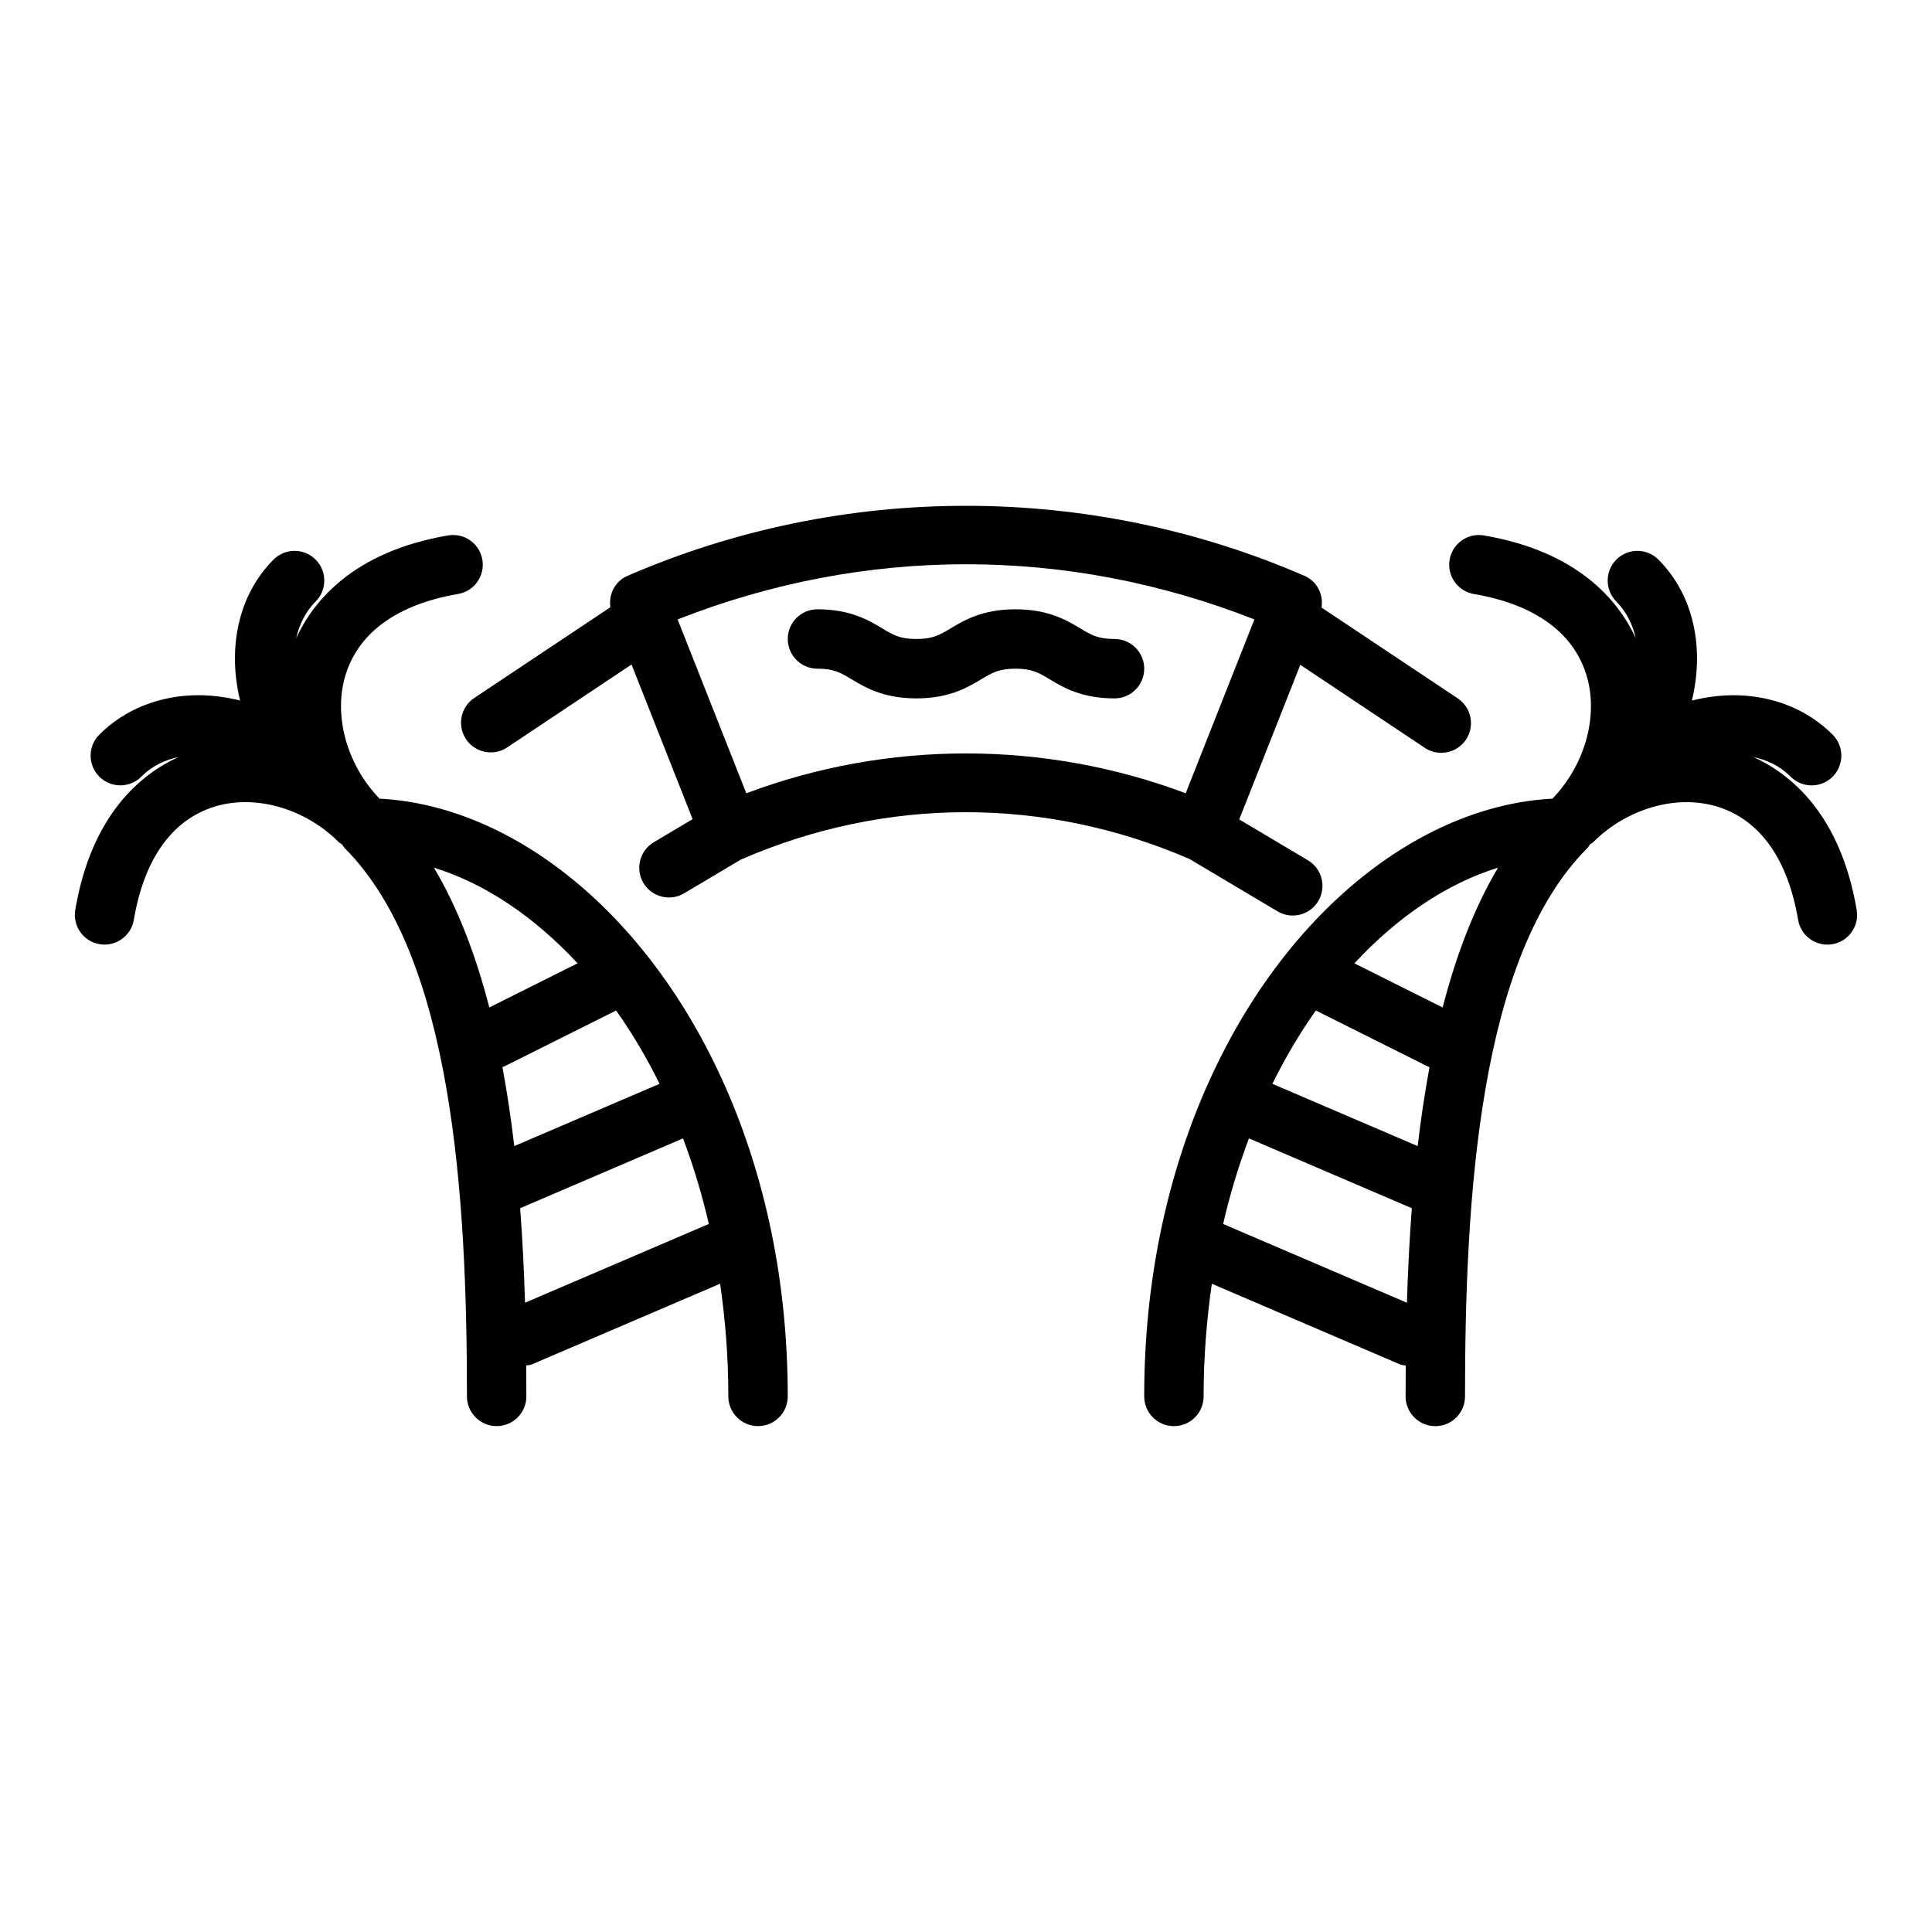
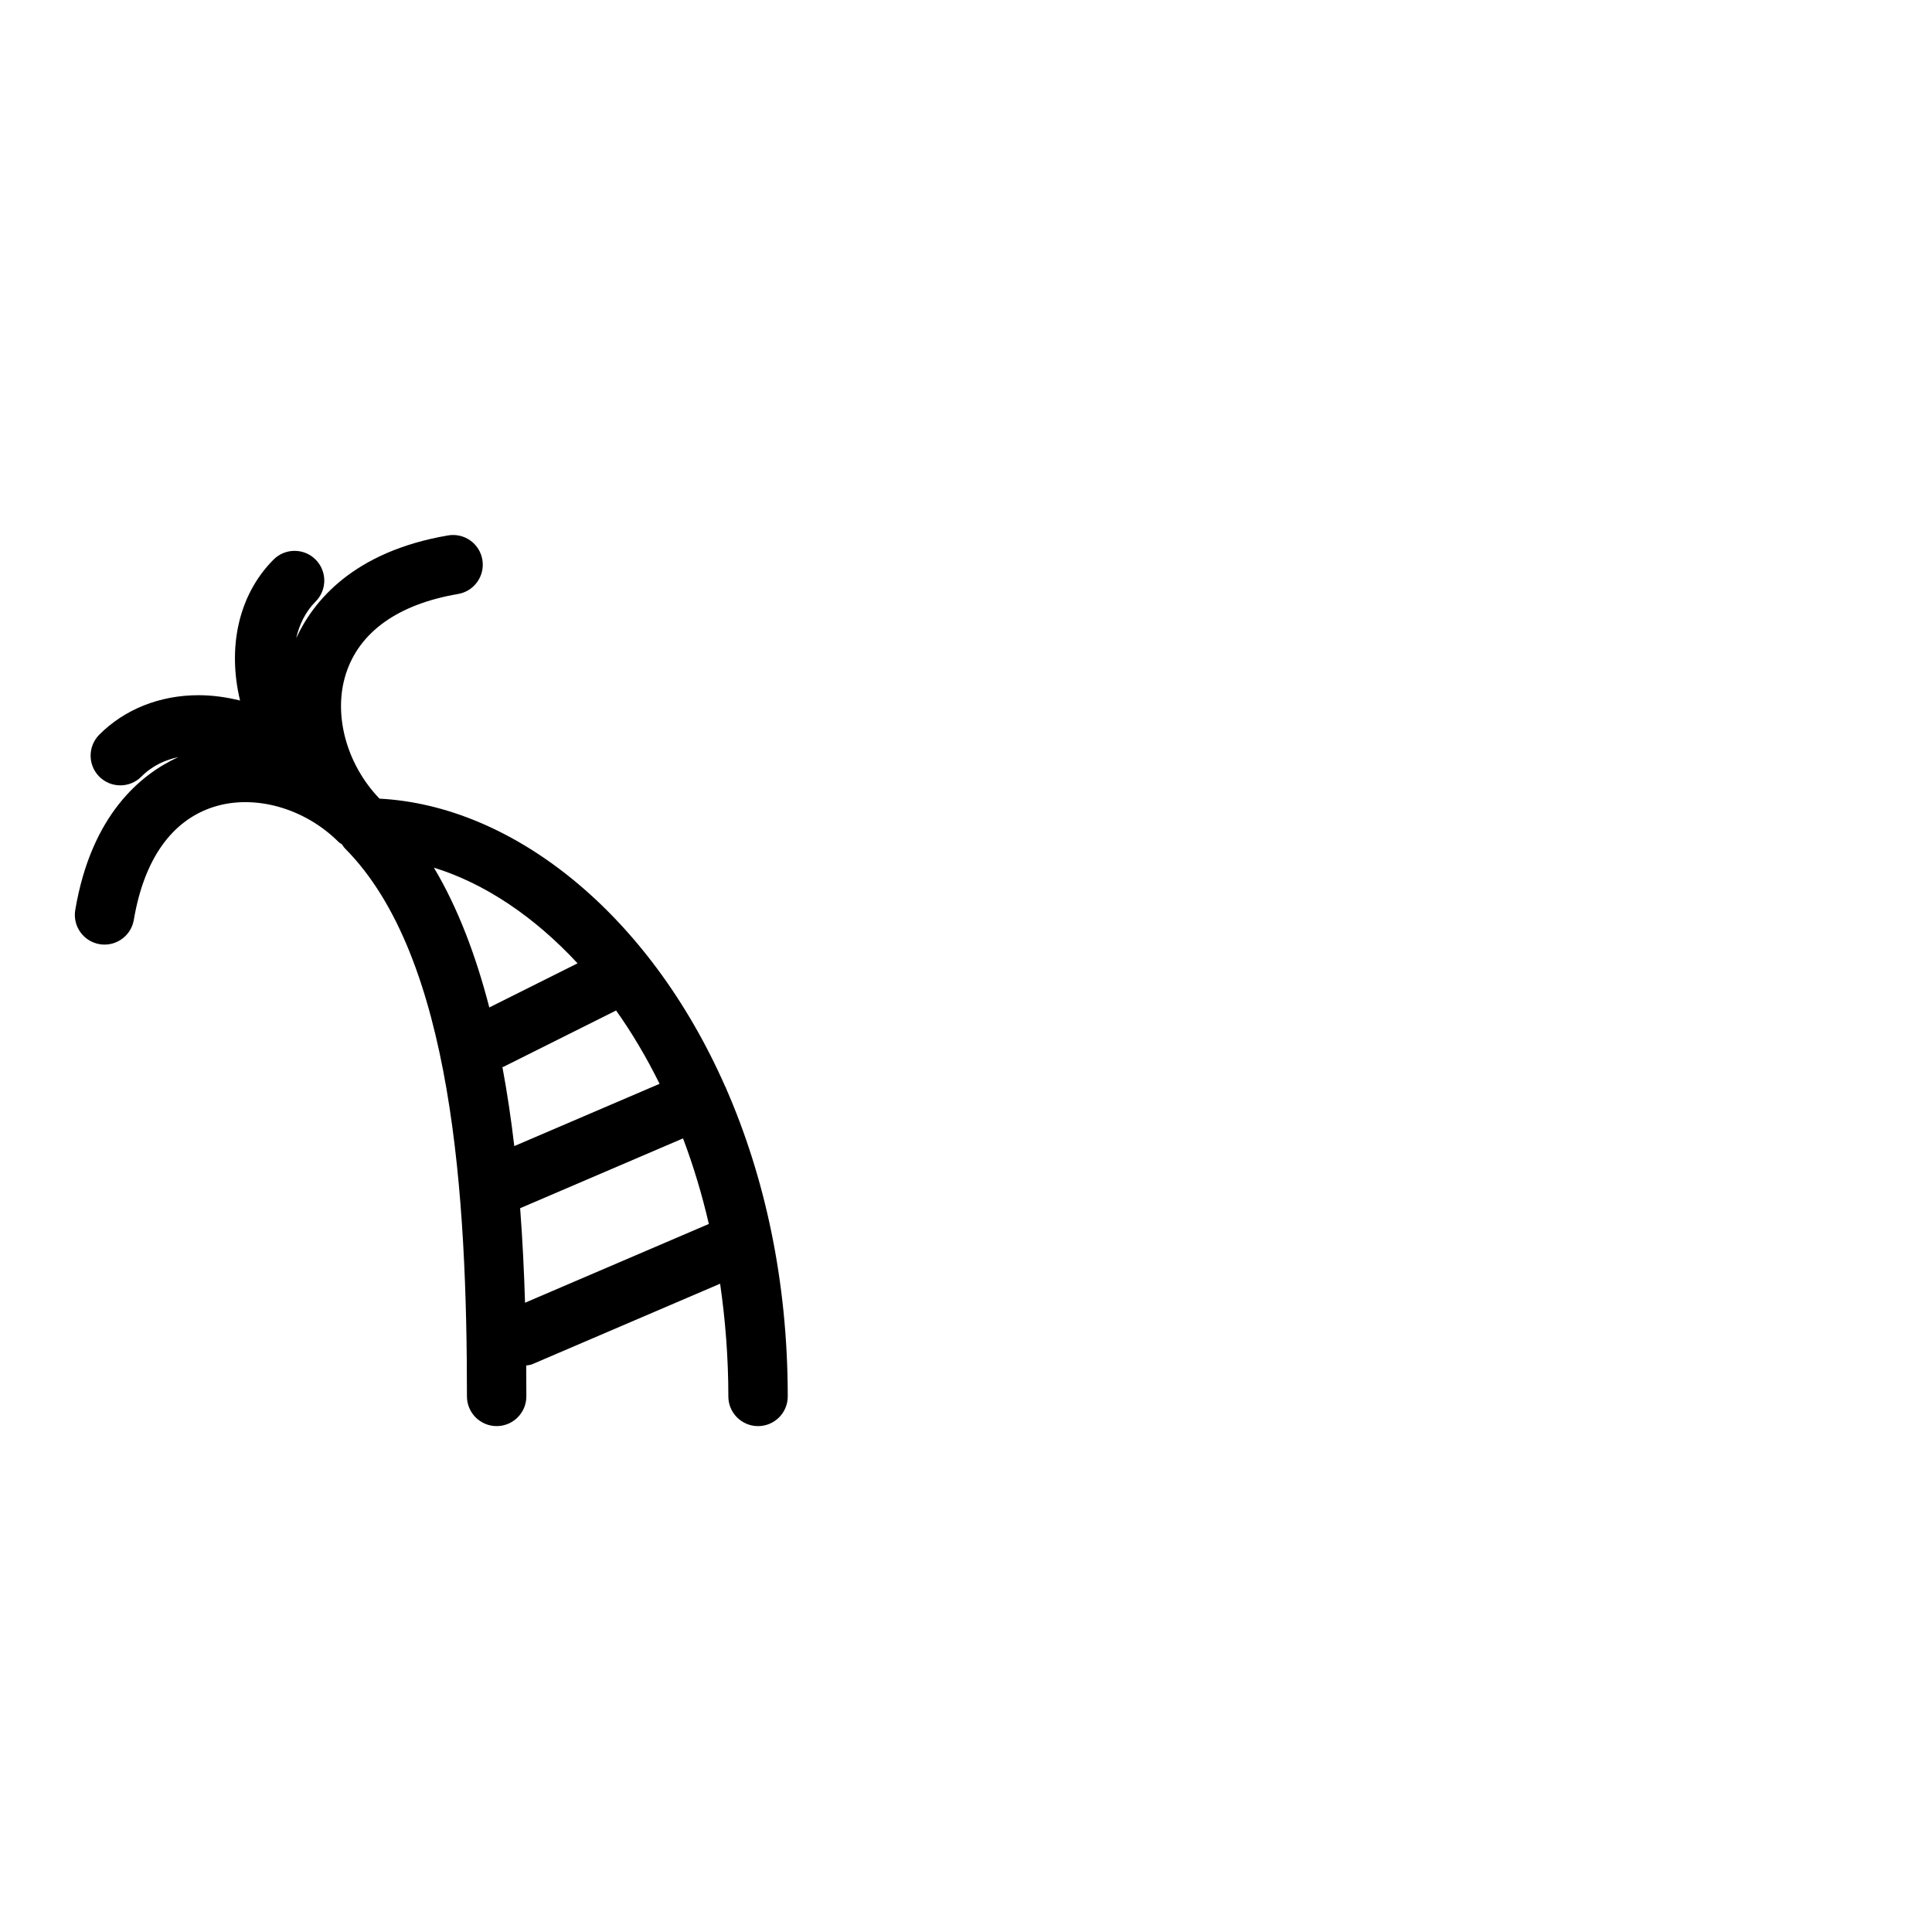
<svg xmlns="http://www.w3.org/2000/svg" fill="#000000" width="800px" height="800px" version="1.1" viewBox="144 144 512 512">
  <g>
    <path d="m336.38 432.25c-0.035-0.086-0.113-0.137-0.152-0.219-20.328-46.16-56.465-74.555-91.656-76.379-8.754-9.098-12.352-22.285-8.91-33.055 3.559-11.145 13.84-18.469 29.734-21.184 4.285-0.734 7.164-4.801 6.434-9.086-0.73-4.281-4.769-7.16-9.086-6.434-25.09 4.285-35.734 17.422-40.254 27.25 0.848-3.695 2.496-7.062 5.16-9.738 3.066-3.078 3.051-8.062-0.031-11.133-3.078-3.059-8.066-3.051-11.133 0.031-9.461 9.508-12.188 23.531-8.867 37.344-3.644-0.898-7.332-1.41-11-1.41-10.25 0-19.594 3.719-26.312 10.465-3.062 3.082-3.051 8.066 0.027 11.137 3.086 3.062 8.062 3.051 11.137-0.027 3.016-3.031 6.516-4.461 9.781-5.176-9.844 4.508-23.023 15.188-27.305 40.508-0.727 4.289 2.16 8.352 6.445 9.074 0.445 0.078 0.887 0.113 1.32 0.113 3.769 0 7.102-2.719 7.754-6.559 2.715-16.043 10.039-26.395 21.188-29.938 10.816-3.438 24.148 0.328 33.156 9.379 0.238 0.238 0.547 0.336 0.809 0.539 0.254 0.359 0.465 0.742 0.781 1.059 28.672 28.805 32.348 92.758 32.348 145.25 0 4.348 3.523 7.871 7.871 7.871s7.871-3.523 7.871-7.871c0-2.699-0.012-5.434-0.035-8.188 0.523-0.105 1.051-0.105 1.562-0.324l49.824-21.352c1.375 9.527 2.18 19.465 2.18 29.867 0 4.348 3.523 7.871 7.871 7.871 4.348 0 7.871-3.523 7.871-7.871 0-30.918-6.207-58.449-16.344-81.629-0.023-0.062-0.012-0.129-0.039-0.191zm-62.707-21.262c-3.535-13.664-8.273-26.293-14.684-37.051 13.43 4.156 26.523 12.906 38.07 25.355zm6.617 36.738c-0.824-7.094-1.871-14.09-3.141-20.93 0.137-0.059 0.281-0.082 0.414-0.148l29.711-14.855c4.195 5.91 8.051 12.414 11.52 19.43zm2.848 41.512c-0.246-8.289-0.66-16.676-1.293-25.051l43.164-18.5c2.703 7.141 4.996 14.707 6.84 22.676z" />
-     <path d="m608.74 344.64c3.266 0.715 6.766 2.141 9.781 5.176 3.078 3.082 8.055 3.094 11.137 0.027 3.078-3.066 3.09-8.051 0.027-11.137-6.719-6.75-16.062-10.465-26.312-10.465-3.668 0-7.359 0.512-11 1.41 3.32-13.812 0.594-27.836-8.867-37.344-3.066-3.09-8.055-3.098-11.133-0.031-3.082 3.066-3.098 8.051-0.031 11.133 2.664 2.676 4.309 6.043 5.16 9.738-4.516-9.828-15.164-22.965-40.254-27.25-4.309-0.73-8.348 2.152-9.086 6.434-0.73 4.285 2.148 8.352 6.434 9.086 15.895 2.715 26.176 10.039 29.734 21.184 3.441 10.766-0.156 23.957-8.91 33.055-35.188 1.824-71.328 30.219-91.656 76.379-0.039 0.082-0.117 0.137-0.152 0.223-0.027 0.062-0.016 0.129-0.039 0.191-10.137 23.172-16.344 50.703-16.344 81.621 0 4.348 3.523 7.871 7.871 7.871 4.348 0 7.871-3.523 7.871-7.871 0-10.406 0.805-20.344 2.18-29.863l49.824 21.352c0.512 0.219 1.039 0.219 1.562 0.324-0.023 2.754-0.035 5.488-0.035 8.188 0 4.348 3.523 7.871 7.871 7.871s7.871-3.523 7.871-7.871c0-52.5 3.68-116.45 32.348-145.25 0.316-0.32 0.527-0.703 0.781-1.062 0.258-0.203 0.57-0.301 0.809-0.539 9.004-9.047 22.328-12.82 33.156-9.379 11.148 3.543 18.473 13.895 21.188 29.938 0.648 3.84 3.981 6.559 7.754 6.559 0.434 0 0.875-0.035 1.32-0.113 4.285-0.723 7.172-4.785 6.445-9.074-4.281-25.316-17.461-35.996-27.305-40.504zm-91.887 144.6-48.711-20.875c1.844-7.969 4.141-15.531 6.84-22.676l43.164 18.5c-0.633 8.375-1.047 16.762-1.293 25.051zm2.848-41.512-38.508-16.504c3.469-7.016 7.328-13.52 11.52-19.43l29.711 14.855c0.137 0.066 0.277 0.09 0.414 0.148-1.266 6.84-2.312 13.832-3.137 20.93zm6.617-36.738-23.387-11.695c11.547-12.453 24.641-21.199 38.07-25.355-6.41 10.758-11.148 23.391-14.684 37.051z" />
-     <path d="m482.57 385.52c1.262 0.75 2.648 1.105 4.016 1.105 2.688 0 5.301-1.371 6.773-3.848 2.223-3.734 0.996-8.566-2.742-10.789l-18.207-10.828 16.184-40.969 32.992 21.996c1.34 0.895 2.859 1.32 4.359 1.32 2.543 0 5.039-1.23 6.559-3.504 2.41-3.617 1.434-8.508-2.184-10.918l-36.094-24.062c0.531-3.461-1.156-6.957-4.496-8.41-57.027-24.762-122.43-24.762-179.46 0-3.309 1.438-4.996 4.879-4.516 8.305l-36.074 24.051c-3.617 2.41-4.594 7.301-2.184 10.918 1.52 2.277 4.012 3.504 6.559 3.504 1.5 0 3.016-0.426 4.359-1.32l32.953-21.969 16.188 40.977-10.301 6.125c-3.734 2.223-4.961 7.055-2.742 10.789 1.473 2.477 4.086 3.848 6.773 3.848 1.367 0 2.758-0.359 4.016-1.105l15.121-8.992c0.027-0.012 0.059-0.004 0.082-0.016 38.254-16.613 80.379-16.641 118.66-0.121zm-82.566-41.852c-19.758 0-39.516 3.519-58.223 10.559l-18.203-46.074c49.562-19.496 103.29-19.496 152.85 0l-18.203 46.074c-18.711-7.035-38.469-10.559-58.223-10.559z" />
-     <path d="m439.36 313.34c-4.383 0-6.148-1.062-9.078-2.812-3.559-2.137-8.43-5.059-17.176-5.059-8.742 0-13.613 2.922-17.176 5.055-2.93 1.758-4.695 2.816-9.082 2.816-4.371 0-6.129-1.059-9.047-2.812-3.555-2.137-8.426-5.062-17.164-5.062-4.348 0-7.871 3.523-7.871 7.871 0 4.348 3.523 7.871 7.871 7.871 4.371 0 6.133 1.059 9.055 2.812 3.551 2.133 8.422 5.059 17.156 5.059 8.746 0 13.617-2.922 17.18-5.059 2.93-1.754 4.695-2.812 9.078-2.812 4.383 0 6.148 1.062 9.078 2.812 3.559 2.141 8.43 5.062 17.176 5.062 4.348 0 7.871-3.523 7.871-7.871 0-4.348-3.523-7.871-7.871-7.871z" />
  </g>
</svg>